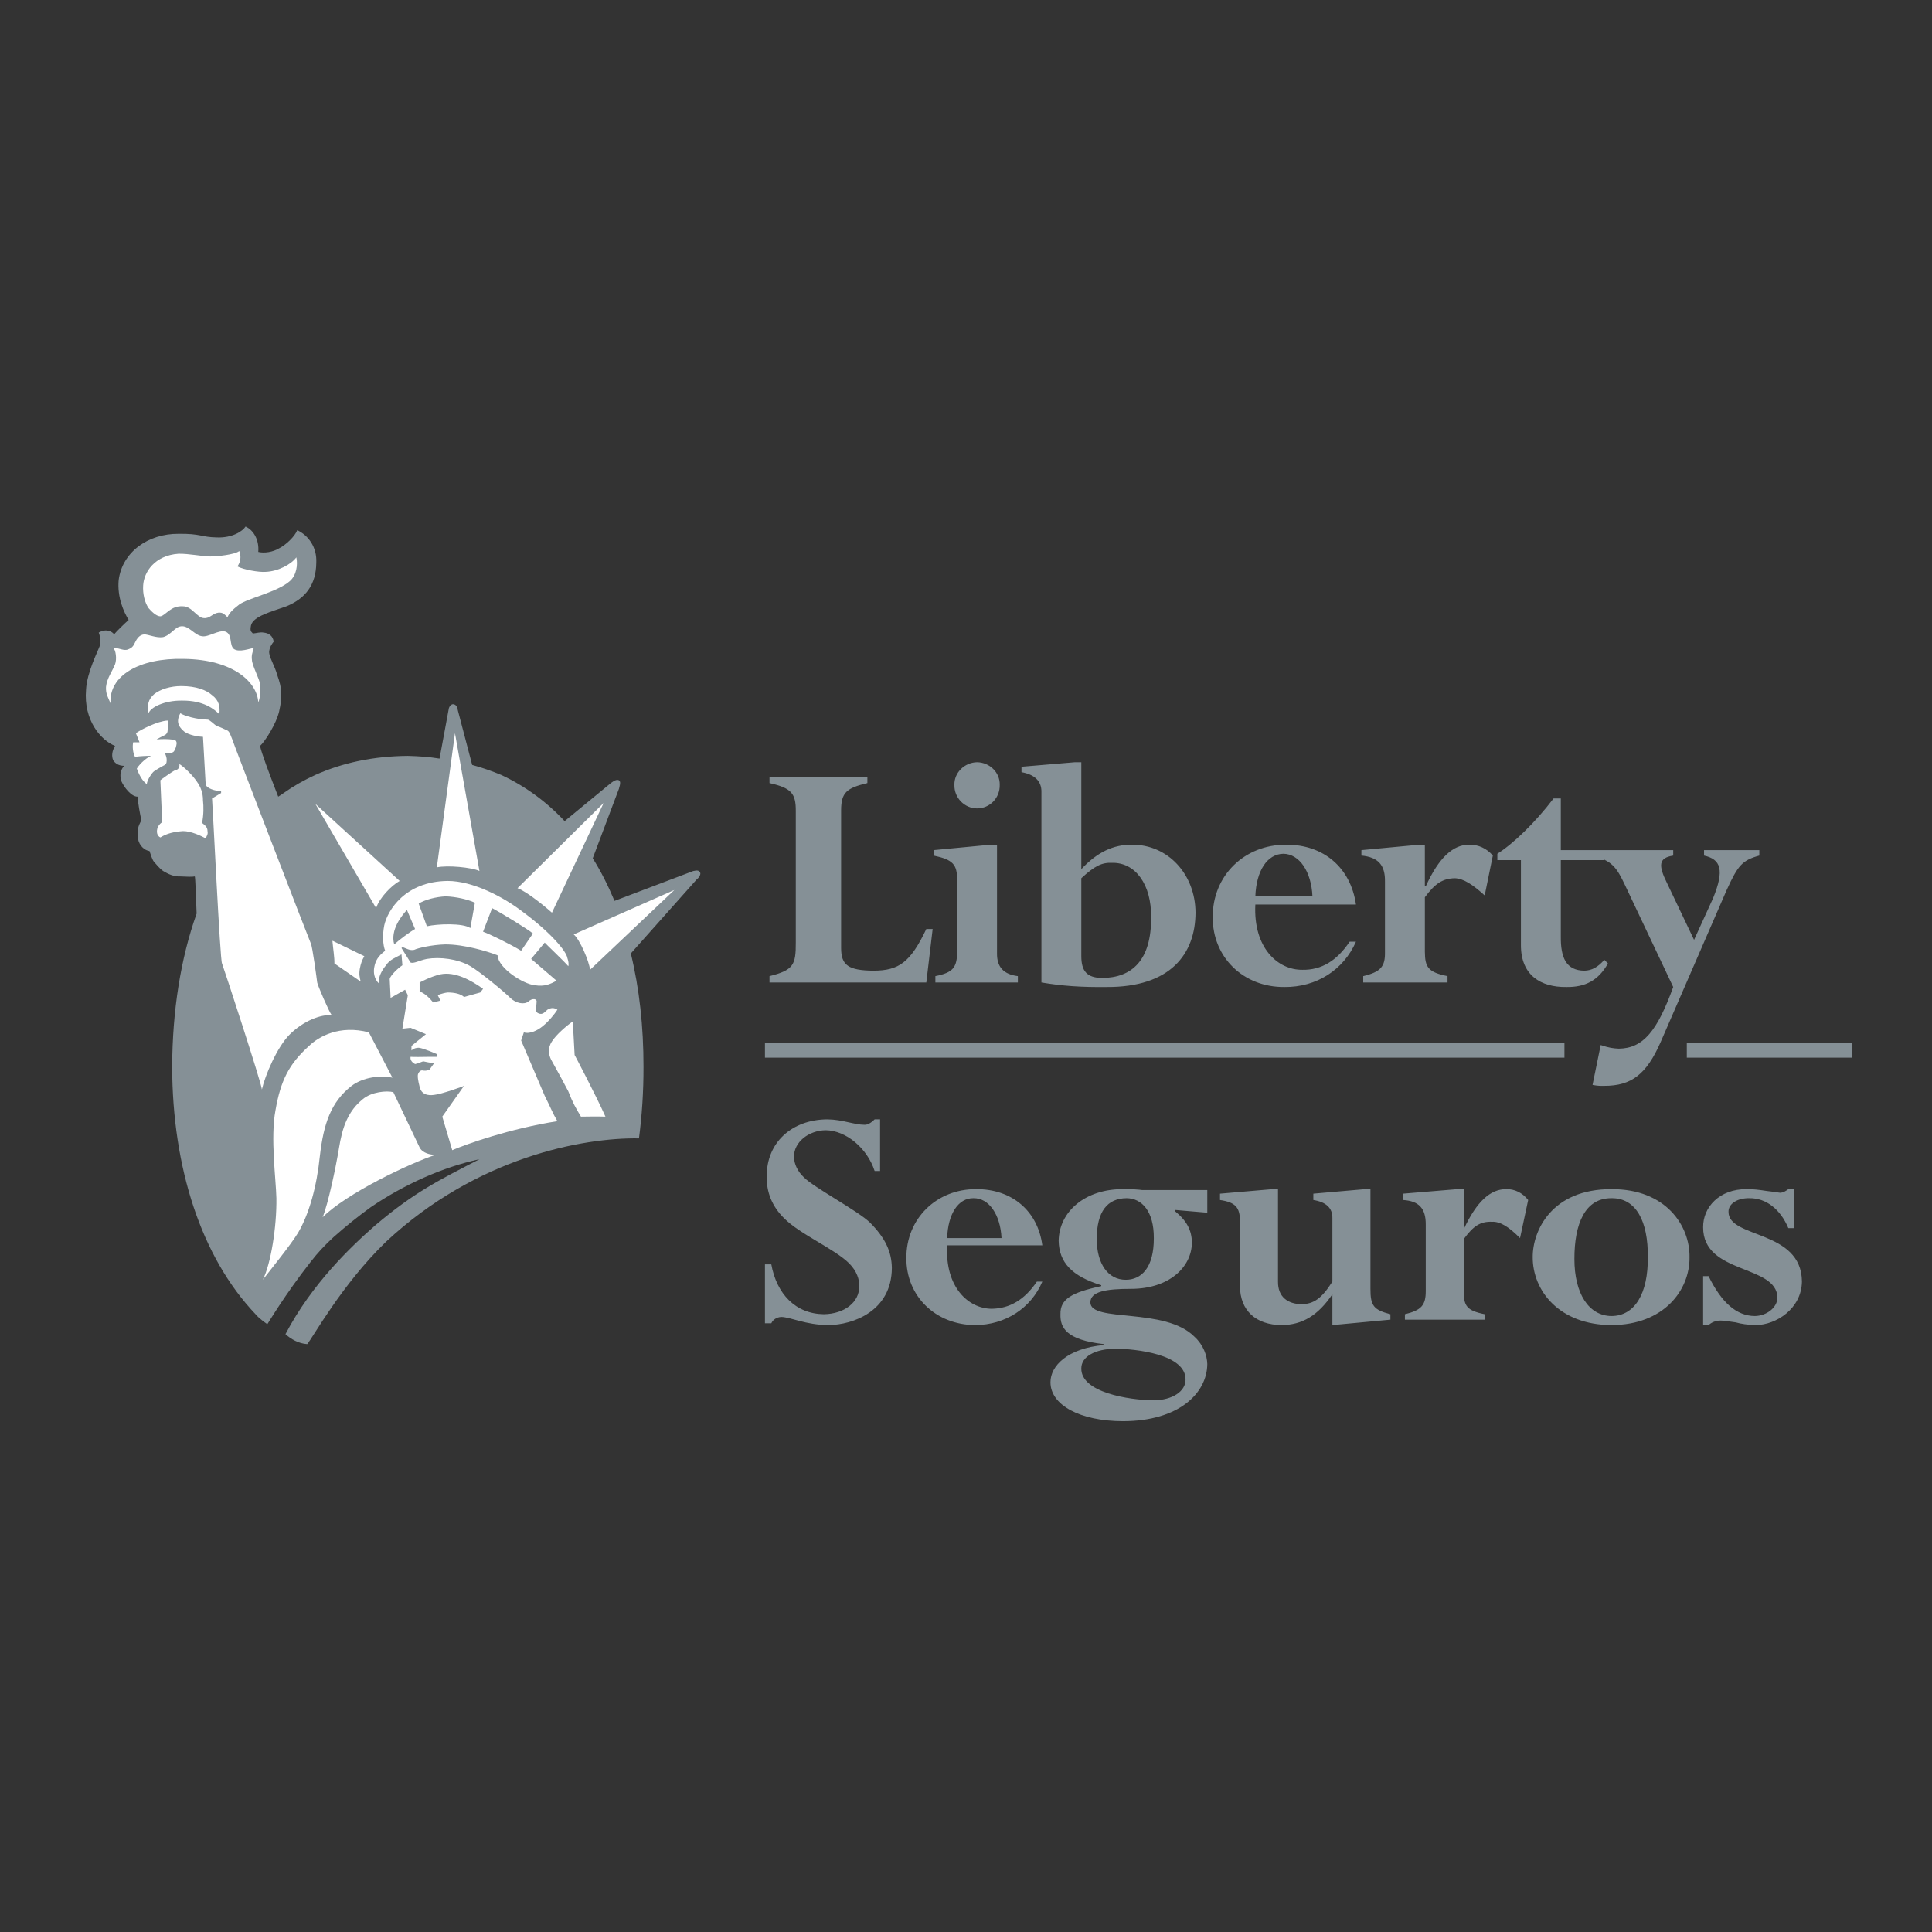
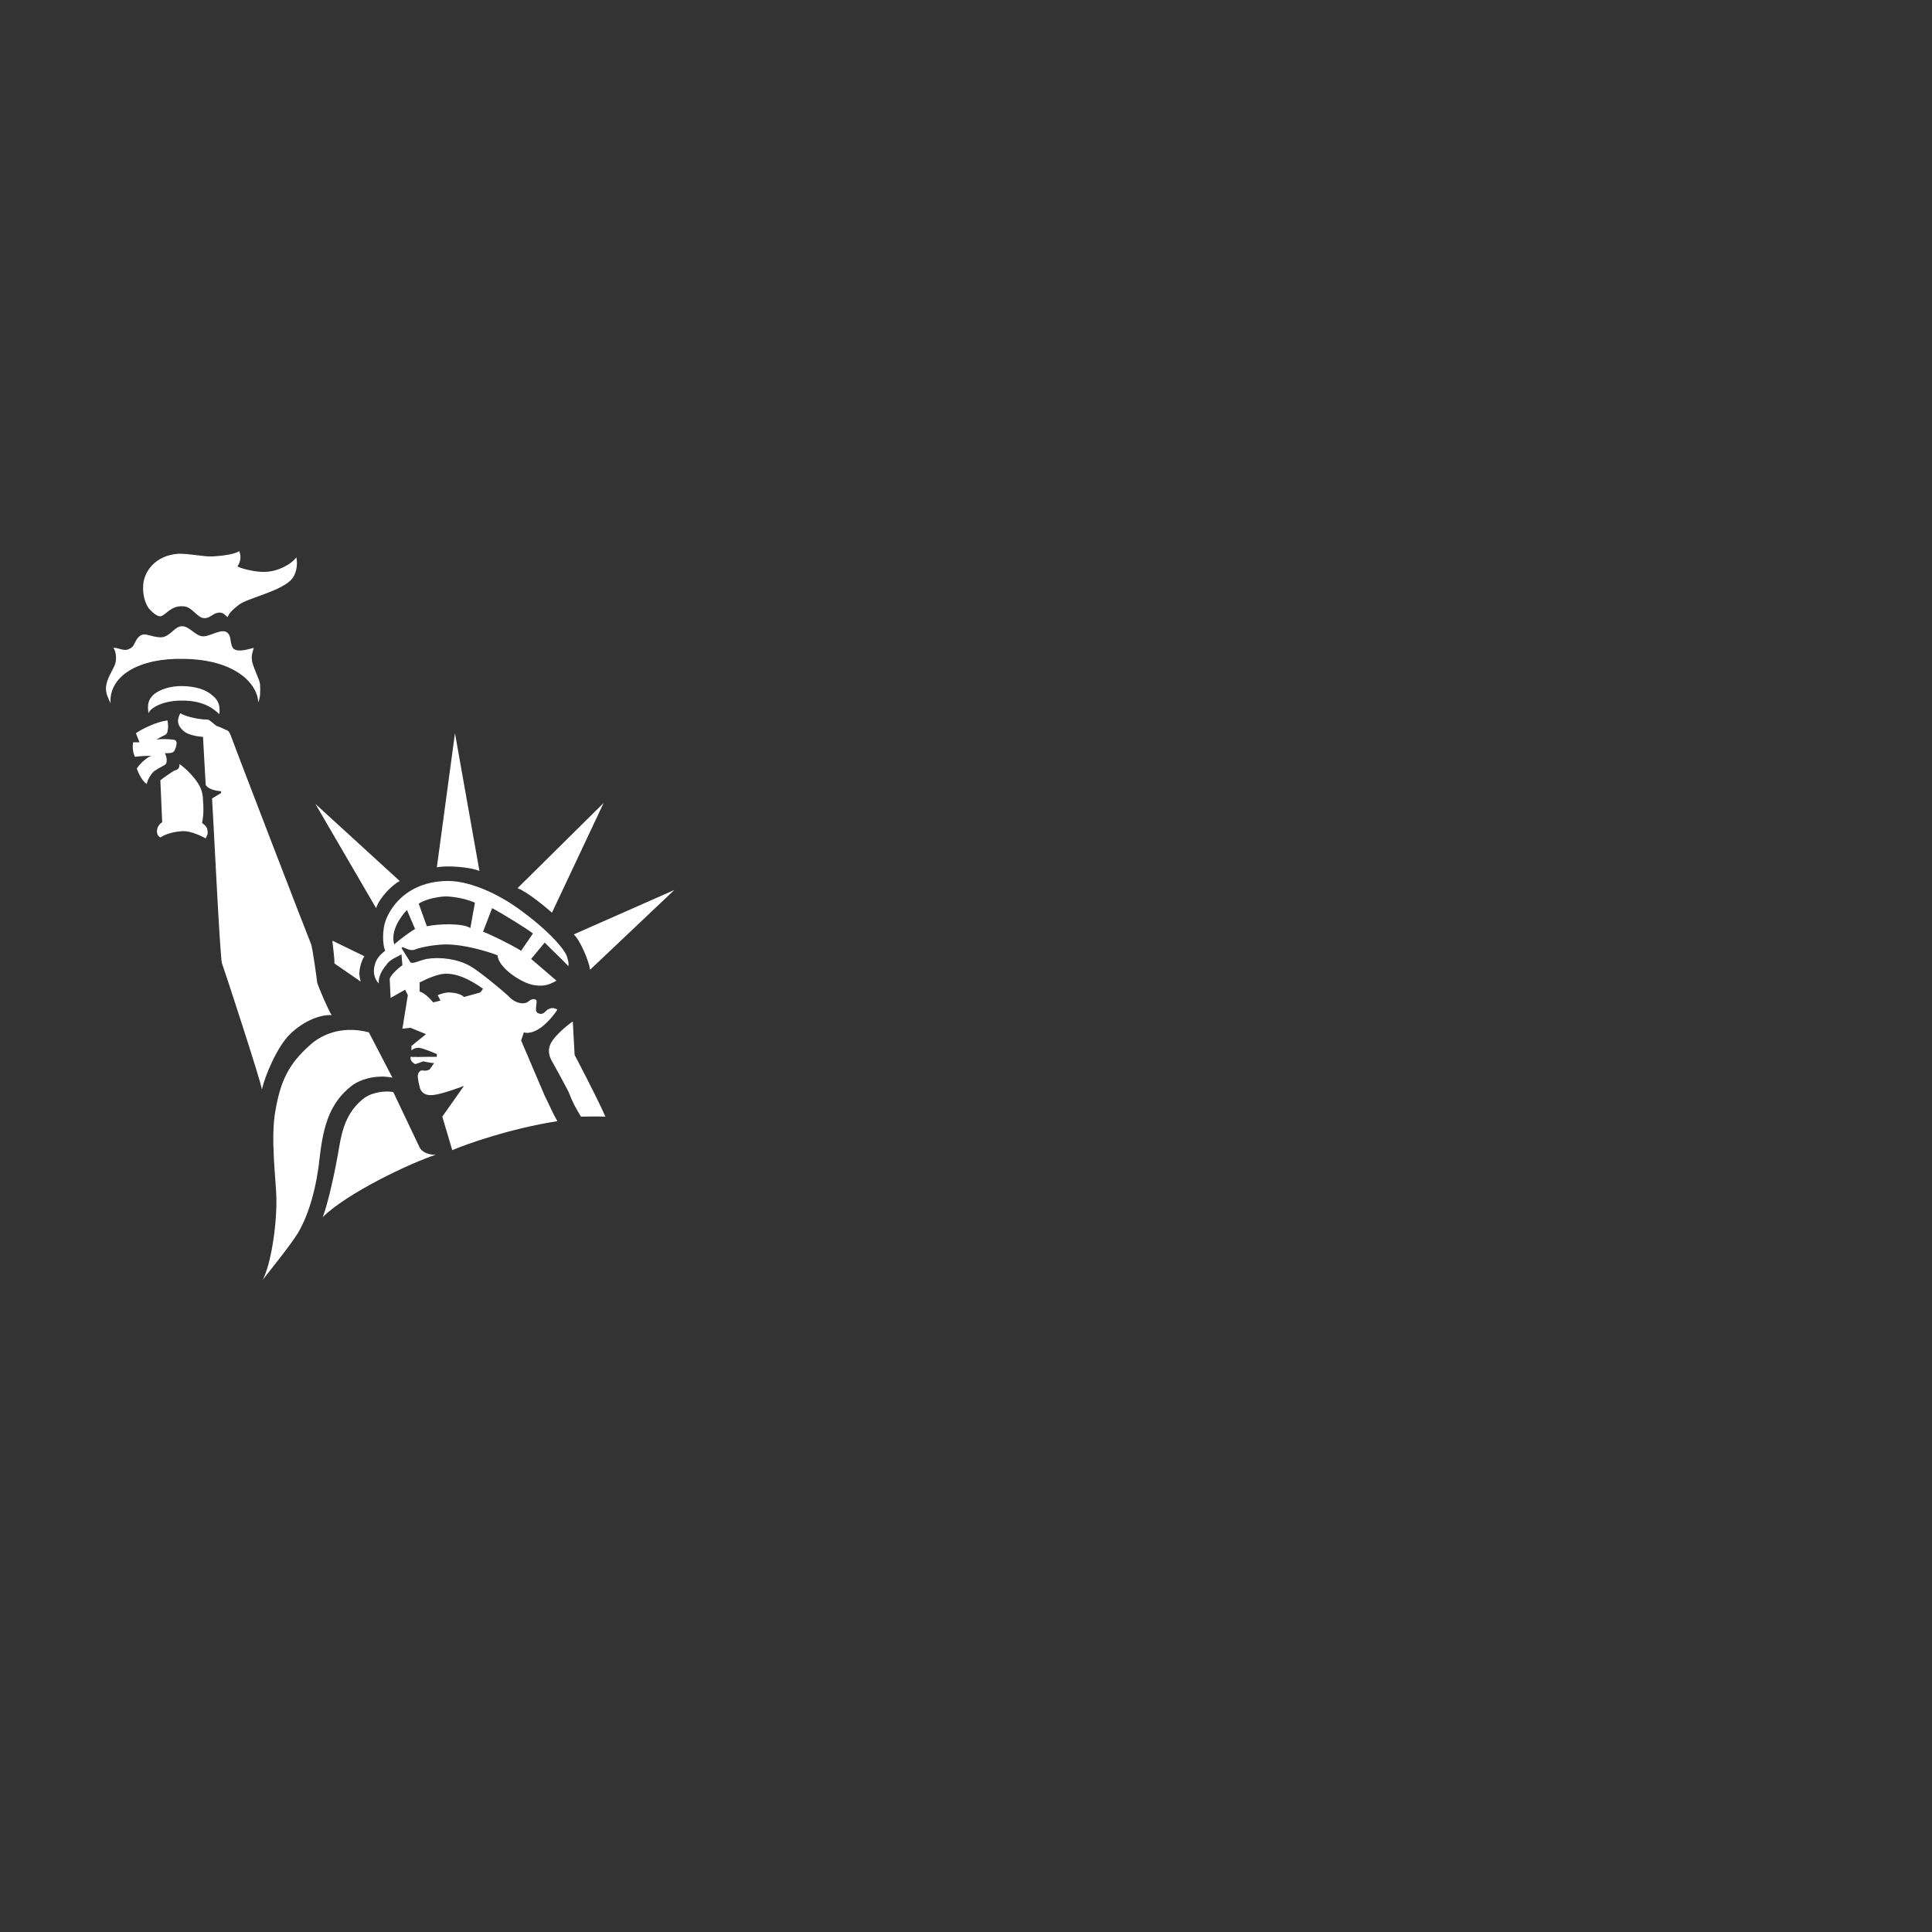
<svg xmlns="http://www.w3.org/2000/svg" width="140px" height="140px" viewBox="0 0 140 140" version="1.1">
  <rect x="0" y="0" width="140" height="140" fill="#333333" stroke="none" />
  <title>Artboard</title>
  <desc>Created with Sketch.</desc>
  <g id="Artboard" stroke="none" stroke-width="1" fill="none" fill-rule="evenodd">
    <g id="liberty-seguros" transform="translate(6, 38)" fill-rule="nonzero">
-       <path d="M116.232,37.597 L128.187,37.597 L128.187,38.643 L116.232,38.643 L116.232,37.597 Z M49.432,37.597 L107.365,37.597 L107.365,38.643 L49.432,38.643 L49.432,37.597 Z M119.122,26.494 C119.942,24.698 120.247,24.342 121.487,23.998 L121.487,23.604 L117.481,23.604 L117.481,23.998 C118.696,24.266 118.976,25.029 118.137,27.085 L116.758,30.107 L114.787,25.969 C114.172,24.724 114.172,24.165 115.247,23.999 L115.247,23.604 L109.401,23.604 L109.401,23.999 C110.816,24.368 111.147,24.851 111.766,26.166 L115.247,33.522 C114.095,36.697 113.079,37.968 111.306,37.989 C110.918,37.968 110.613,37.942 109.992,37.727 L109.401,40.617 C109.774,40.688 109.978,40.688 110.255,40.683 C112.214,40.688 113.307,39.849 114.328,37.53 L119.122,26.494 Z M104.212,30.501 C104.212,32.68 105.661,33.544 107.496,33.522 C108.889,33.544 109.83,33.036 110.518,31.815 L110.255,31.552 C109.779,32.096 109.347,32.324 108.81,32.34 C107.491,32.324 107.084,31.409 107.102,29.844 L107.102,24.327 L110.255,24.327 L110.255,23.604 L107.102,23.604 L107.102,19.86 L106.577,19.86 C105.254,21.597 103.678,23.122 102.504,23.867 L102.504,24.327 L104.212,24.327 L104.212,30.501 L104.212,30.501 Z M102.176,23.998 C101.732,23.477 101.122,23.198 100.468,23.21 C99.292,23.198 98.25,24.164 97.316,26.231 L97.25,26.231 L97.25,23.21 L96.856,23.21 L92.653,23.604 L92.653,23.998 C93.853,24.113 94.386,24.672 94.36,25.903 L94.36,30.96 C94.386,32.044 94.056,32.426 92.784,32.733 L92.784,33.193 L98.893,33.193 L98.893,32.733 C97.488,32.451 97.259,32.095 97.251,30.96 L97.251,27.019 C97.996,26.02 98.53,25.664 99.418,25.64 C100.056,25.664 100.716,26.096 101.586,26.888 L102.176,23.998 Z M84.967,26.954 C85.035,25.105 85.823,23.885 87.003,23.867 C88.162,23.885 89.027,25.156 89.105,26.954 L84.967,26.954 Z M92.258,27.545 C91.873,24.876 89.917,23.198 87.2,23.21 C84.171,23.198 81.858,25.461 81.88,28.465 C81.858,31.359 84.095,33.544 87.069,33.522 C89.408,33.545 91.365,32.274 92.258,30.238 L91.799,30.238 C90.882,31.613 89.764,32.299 88.382,32.275 C86.586,32.299 84.807,30.672 84.967,27.545 L92.258,27.545 L92.258,27.545 Z M72.356,25.64 C73.325,24.749 73.834,24.495 74.589,24.524 C76.3,24.495 77.443,26.122 77.413,28.464 C77.443,31.587 76.02,32.858 73.867,32.865 C72.741,32.858 72.359,32.349 72.356,31.289 L72.356,25.64 Z M72.356,17.233 L71.896,17.233 L68.021,17.561 L68.021,17.955 C68.927,18.114 69.487,18.571 69.466,19.4 L69.466,33.193 C70.936,33.443 72.359,33.544 74.195,33.522 C78.841,33.544 80.621,31.104 80.632,28.136 C80.621,25.359 78.638,23.198 76.034,23.21 C74.673,23.198 73.503,23.757 72.356,24.984 L72.356,17.233 L72.356,17.233 Z M63.16,18.875 C63.136,19.817 63.898,20.58 64.802,20.582 C65.728,20.58 66.466,19.818 66.444,18.875 C66.466,17.986 65.728,17.25 64.802,17.233 C63.898,17.25 63.136,17.987 63.16,18.875 Z M66.247,23.21 L65.788,23.21 L61.65,23.604 L61.65,23.998 C63.034,24.291 63.365,24.622 63.357,25.771 L63.357,30.895 C63.365,32.121 63.059,32.476 61.781,32.733 L61.781,33.193 L67.758,33.193 L67.758,32.733 C66.72,32.603 66.237,32.07 66.247,31.091 L66.247,23.21 L66.247,23.21 Z M54.95,20.714 C54.954,19.411 55.361,19.106 56.854,18.744 L56.854,18.284 L49.761,18.284 L49.761,18.744 C51.344,19.105 51.675,19.487 51.666,20.78 L51.666,30.304 C51.674,31.918 51.497,32.299 49.761,32.734 L49.761,33.193 L61.124,33.193 L61.584,29.319 L61.124,29.319 C59.962,31.765 59.123,32.324 57.315,32.34 C55.463,32.324 54.954,31.943 54.95,30.698 L54.95,20.714 Z M123.983,48.17 L123.589,48.17 C123.454,48.277 123.235,48.422 122.998,48.433 C122.848,48.422 122.461,48.349 122.013,48.301 C121.541,48.228 121.009,48.156 120.568,48.17 C118.588,48.156 117.401,49.487 117.415,50.928 C117.401,54.377 122.776,53.603 122.801,56.052 C122.776,56.749 122.025,57.355 121.159,57.365 C119.847,57.355 118.757,56.41 117.809,54.475 L117.415,54.475 L117.415,58.022 L117.809,58.022 C118.031,57.815 118.346,57.694 118.664,57.694 C118.976,57.693 119.314,57.766 119.78,57.825 C120.161,57.936 120.67,58.008 121.225,58.022 C122.727,58.008 124.543,56.822 124.575,54.869 C124.543,51.085 119.241,51.763 119.254,49.811 C119.241,49.22 119.919,48.809 120.765,48.826 C121.977,48.809 123.018,49.632 123.589,50.994 L123.983,50.994 L123.983,48.17 L123.983,48.17 Z M113.407,53.096 C113.433,55.733 112.465,57.355 110.78,57.365 C109.125,57.355 108.084,55.733 108.087,53.227 C108.084,50.673 108.858,48.809 110.78,48.826 C112.562,48.809 113.433,50.504 113.407,53.096 Z M116.429,53.096 C116.459,50.818 114.717,48.156 110.781,48.17 C106.438,48.156 105.058,51.182 105.066,53.096 C105.058,55.515 106.97,58.008 110.781,58.022 C114.571,58.008 116.459,55.491 116.429,53.096 Z M104.737,48.958 C104.318,48.422 103.738,48.156 103.161,48.17 C101.994,48.156 101.002,49.076 100.074,51.06 L100.074,48.17 L99.614,48.17 L95.673,48.498 L95.673,48.958 C96.814,49.027 97.322,49.56 97.315,50.732 L97.315,55.527 C97.322,56.58 97.007,56.943 95.805,57.234 L95.805,57.628 L101.585,57.628 L101.585,57.234 C100.275,56.968 100.058,56.629 100.074,55.527 L100.074,51.782 C100.76,50.843 101.268,50.504 102.11,50.535 C102.72,50.504 103.35,50.915 104.147,51.717 L104.737,48.958 Z M83.851,55.198 C83.863,56.967 85.001,58.008 86.872,58.022 C88.366,58.008 89.504,57.33 90.55,55.789 L90.55,58.022 L94.754,57.628 L94.754,57.234 C93.546,56.919 93.304,56.628 93.308,55.395 L93.308,48.17 L92.915,48.17 L89.17,48.498 L89.17,48.958 C90.084,49.1 90.568,49.536 90.55,50.272 L90.55,54.87 C89.77,56.096 89.213,56.484 88.316,56.512 C87.3,56.484 86.598,55.975 86.609,54.87 L86.609,48.17 L86.215,48.17 L82.406,48.498 L82.406,48.958 C83.524,49.124 83.863,49.487 83.851,50.535 L83.851,55.198 L83.851,55.198 Z M72.356,61.175 C72.344,60.308 73.336,59.751 74.852,59.73 C76.265,59.751 79.921,60.115 79.909,61.963 C79.921,62.826 78.952,63.455 77.61,63.474 C75.781,63.455 72.344,62.898 72.356,61.175 Z M73.472,51.782 C73.481,49.802 74.232,48.834 75.64,48.826 C76.725,48.834 77.621,49.753 77.61,51.717 C77.621,53.868 76.701,54.741 75.574,54.738 C74.304,54.74 73.481,53.603 73.472,51.782 Z M81.485,48.235 L76.756,48.235 C76.579,48.204 75.926,48.156 75.377,48.17 C72.634,48.156 70.746,49.802 70.714,51.914 C70.746,53.482 71.665,54.474 73.8,55.132 L73.8,55.198 C71.641,55.66 70.818,56.144 70.845,57.234 C70.818,58.202 71.253,59.098 73.997,59.402 L73.997,59.467 C71.35,59.703 70.116,60.986 70.122,62.16 C70.115,63.819 72.27,64.98 75.377,64.985 C79.436,64.98 81.469,62.947 81.485,60.846 C81.47,60.235 81.204,59.461 80.566,58.876 C78.444,56.701 73.021,57.863 73.012,56.38 C73.021,55.588 74.135,55.394 75.968,55.395 C78.686,55.394 80.356,53.845 80.369,52.045 C80.356,51.157 80.017,50.48 79.121,49.746 L79.187,49.681 L81.485,49.877 L81.485,48.235 L81.485,48.235 Z M62.635,51.717 C62.689,49.971 63.439,48.809 64.54,48.826 C65.667,48.809 66.49,50.019 66.575,51.717 L62.635,51.717 Z M69.531,52.242 C69.2,49.753 67.336,48.156 64.736,48.17 C61.865,48.156 59.663,50.31 59.679,53.162 C59.663,55.927 61.792,58.008 64.671,58.022 C66.852,58.008 68.716,56.798 69.531,54.869 L69.137,54.869 C68.256,56.168 67.191,56.822 65.853,56.84 C64.165,56.822 62.471,55.273 62.635,52.242 L69.531,52.242 Z M57.774,43.112 L57.38,43.112 C57.108,43.387 56.867,43.508 56.657,43.506 C56.286,43.507 55.874,43.411 55.409,43.309 C55.002,43.217 54.518,43.121 53.964,43.112 C51.371,43.121 49.531,44.815 49.564,47.25 C49.532,48.373 49.943,49.414 50.812,50.272 C51.976,51.448 54.47,52.489 55.541,53.556 C56.092,54.111 56.286,54.74 56.263,55.198 C56.286,56.362 55.196,57.209 53.701,57.234 C51.638,57.209 50.282,55.757 49.892,53.621 L49.432,53.621 L49.432,57.891 L49.892,57.891 C50.016,57.621 50.282,57.451 50.614,57.431 C51.323,57.451 52.364,58.008 54.03,58.022 C55.802,58.008 58.609,57.016 58.628,53.884 C58.609,52.658 58.125,51.69 57.051,50.6 C56.189,49.753 52.945,48.034 52.257,47.316 C51.807,46.897 51.541,46.364 51.534,45.805 C51.541,44.766 52.582,43.919 53.833,43.9 C55.317,43.919 56.842,45.202 57.38,46.856 L57.774,46.856 L57.774,43.112 L57.774,43.112 Z M44.703,25.18 C44.584,24.986 44.226,25.142 44.243,25.115 L38.528,27.282 C38.067,26.18 37.557,25.16 36.952,24.195 L38.857,19.138 C38.825,19.165 39.056,18.664 38.857,18.547 C38.629,18.413 38.281,18.748 38.266,18.744 L34.916,21.503 C33.608,20.102 32.069,18.97 30.318,18.153 C29.642,17.874 28.955,17.629 28.216,17.43 L27.165,13.423 C27.197,13.431 27.107,13.031 26.837,13.03 C26.571,13.031 26.498,13.409 26.508,13.423 L25.851,16.97 C25.099,16.846 24.346,16.793 23.553,16.773 C21.058,16.793 18.83,17.269 16.853,18.153 C16.045,18.519 15.259,18.967 14.554,19.466 C14.404,19.568 14.289,19.661 14.16,19.729 C13.474,17.964 12.929,16.507 12.846,16.051 C13.212,15.719 14.021,14.445 14.226,13.555 C14.493,12.383 14.409,11.813 14.094,10.928 C13.91,10.238 13.489,9.616 13.503,9.22 C13.539,8.881 13.706,8.657 13.832,8.497 C13.77,8.07 13.483,7.878 13.109,7.84 C12.827,7.792 12.581,7.884 12.321,7.906 C12.231,7.767 12.091,7.792 12.189,7.315 C12.357,6.646 13.679,6.323 14.751,5.936 C16.134,5.371 16.901,4.383 16.919,2.783 C16.979,1.645 16.338,0.791 15.539,0.418 C15.37,0.872 14.702,1.498 14.226,1.732 C13.78,2.006 13.146,2.102 12.715,1.994 C12.788,1.147 12.396,0.425 11.795,0.155 C11.579,0.494 10.834,0.993 9.693,0.943 C8.595,0.923 8.524,0.658 6.935,0.681 C4.712,0.667 2.858,2.018 2.599,4.031 C2.483,5.288 2.979,6.368 3.322,6.921 C3.073,7.138 2.418,7.767 2.271,7.972 C2.14,7.767 1.695,7.516 1.155,7.84 C1.276,8.147 1.298,8.489 1.22,8.826 C1.114,9.142 0.297,10.729 0.235,11.979 C0.046,14.178 1.299,15.646 2.337,16.051 C2.117,16.416 2.069,16.788 2.206,17.101 C2.34,17.293 2.558,17.488 2.994,17.496 C2.746,17.768 2.649,18.19 2.797,18.612 C3.002,19.072 3.537,19.749 3.979,19.729 C3.981,20.145 4.167,21.076 4.242,21.437 C4.098,21.753 3.934,21.982 3.979,22.553 C3.981,23.124 4.354,23.594 4.833,23.67 C4.937,23.969 5.024,24.276 5.162,24.458 C5.35,24.649 5.495,24.876 5.818,25.115 C6.195,25.342 6.591,25.53 7.066,25.509 C7.524,25.53 7.935,25.552 8.117,25.509 C8.155,25.616 8.198,26.85 8.248,28.202 C7.08,31.483 6.495,35.265 6.475,39.303 C6.496,46.599 8.57,53.079 12.518,57.234 C12.53,57.255 12.758,57.534 13.371,57.956 C13.393,57.946 14.633,55.828 16.524,53.424 C16.995,52.811 17.544,52.219 18.166,51.651 C19.074,50.843 19.973,50.125 20.86,49.483 C23.285,47.83 26.105,46.566 28.741,46.002 C25.722,47.568 24.028,48.393 21.188,50.797 C19.44,52.327 16.605,55.019 14.685,58.679 C15.071,59.027 15.614,59.356 16.262,59.401 C16.664,58.939 18.771,55.077 21.976,51.979 C28.548,45.844 36.256,44.426 40.302,44.491 C40.518,42.844 40.635,41.112 40.63,39.302 C40.635,36.395 40.329,33.612 39.711,31.092 L44.505,25.706 C44.538,25.702 44.871,25.369 44.703,25.18 Z" id="Shape" fill="#859096" />
      <path d="M31.5,26.363 C32.196,26.602 33.659,27.832 33.997,28.136 L37.741,20.188 L31.5,26.363 Z M31.763,30.895 C30.974,30.413 29.469,29.679 29.004,29.516 L29.661,27.808 C30.239,28.106 32.302,29.363 32.617,29.647 L31.763,30.895 Z M28.085,29.253 C27.547,28.875 25.695,28.944 24.932,29.122 L24.341,27.48 C24.787,27.195 25.589,26.986 26.312,26.954 C27.058,26.986 27.862,27.162 28.414,27.413 L28.085,29.253 Z M22.567,30.435 C22.267,29.393 23.108,28.349 23.487,27.939 L24.078,29.319 C23.632,29.575 22.932,30.107 22.567,30.435 Z M24.407,33.193 C24.401,33.21 25.169,32.769 25.917,32.603 C26.959,32.386 28.141,33.027 29.004,33.654 L28.807,33.917 L27.625,34.245 C27.384,34.014 26.941,33.922 26.443,33.917 C26.037,33.965 25.694,34.12 25.72,34.114 L25.917,34.508 L25.392,34.639 C25.134,34.329 24.75,33.943 24.407,33.851 L24.407,33.193 Z M35.113,31.42 C35.048,30.94 33.912,29.585 31.96,28.136 C30.466,26.971 28.25,25.839 26.443,25.837 C23.35,25.867 22.08,27.979 21.845,29.056 C21.708,29.749 21.742,30.471 21.911,30.895 C21.393,31.287 21.207,31.625 21.123,32.077 C21.047,32.447 21.113,32.941 21.451,33.259 C21.394,32.789 21.703,32.262 21.977,31.946 C22.234,31.531 22.7,31.381 23.094,31.158 L23.159,31.946 C22.792,32.196 22.3,32.685 22.239,32.931 L22.305,34.311 L23.356,33.719 L23.553,34.114 L23.159,36.543 L23.75,36.478 L24.867,36.938 L23.816,37.792 L23.816,38.12 C23.806,38.14 23.965,37.924 24.342,37.923 C24.704,37.957 25.658,38.384 25.655,38.383 L25.655,38.58 L25.196,38.58 C24.784,38.596 23.771,38.596 23.751,38.58 C23.7,38.84 23.919,39.029 24.079,39.106 C24.301,39.064 24.555,38.937 24.67,38.908 C24.833,38.937 25.157,39.021 25.458,39.04 L25.13,39.5 C25.1,39.504 24.927,39.636 24.604,39.565 C24.436,39.538 24.262,39.782 24.276,39.96 C24.262,40.194 24.397,40.719 24.407,40.748 C24.569,41.506 25.373,41.347 25.458,41.339 C25.987,41.294 27.651,40.693 27.626,40.682 L26.05,42.915 L26.772,45.346 C27.806,44.902 30.96,43.781 34.391,43.244 C34.012,42.598 33.95,42.351 33.472,41.405 L31.764,37.398 L31.961,36.807 C32.373,36.951 32.966,36.671 33.34,36.347 C33.736,36.042 34.19,35.482 34.392,35.165 C34.121,34.994 33.913,35.027 33.669,35.165 C33.492,35.309 33.328,35.578 33.012,35.427 C32.721,35.309 32.876,34.964 32.881,34.639 C32.945,34.335 32.547,34.33 32.289,34.573 C31.988,34.817 31.393,34.713 30.976,34.311 C30.623,33.943 28.772,32.405 28.085,32.012 C27.151,31.474 25.87,31.333 24.933,31.486 C24.374,31.6 23.981,31.845 23.751,31.749 L23.094,30.698 L23.159,30.633 C23.434,30.707 23.666,30.903 24.013,30.83 C24.295,30.693 25.307,30.462 26.246,30.436 C27.618,30.425 29.319,30.937 30.056,31.224 C30.1,32.162 31.929,33.316 32.749,33.391 C33.455,33.508 33.878,33.316 34.326,33.063 L32.487,31.486 L33.472,30.304 C33.457,30.308 34.961,31.741 35.179,32.012 C35.238,31.858 35.17,31.585 35.113,31.42 Z M4.965,16.773 C4.727,16.834 4.191,17.255 3.913,17.693 C4.006,17.974 4.308,18.631 4.636,18.81 C4.673,18.507 5.006,18.002 5.162,17.89 C5.403,17.719 5.635,17.605 5.818,17.496 C6.009,17.419 6.078,17.326 6.081,17.102 C6.078,16.906 6.05,16.806 5.95,16.577 C6.142,16.574 6.488,16.603 6.606,16.445 C6.722,16.277 6.778,16.066 6.803,15.854 C6.778,15.646 6.684,15.599 6.475,15.592 C6.264,15.555 5.654,15.538 5.359,15.592 C5.352,15.562 5.822,15.32 5.95,15.263 C6.101,15.182 6.149,15.041 6.146,14.935 C6.195,14.808 6.189,14.545 6.146,14.212 C5.425,14.248 4.19,14.877 3.847,15.132 L4.11,15.789 L3.651,15.789 C3.584,16.088 3.631,16.58 3.782,16.84 C4.191,16.787 4.68,16.765 4.965,16.773 Z M7.33,9.745 C10.988,9.795 12.651,11.496 12.715,12.898 C12.885,12.475 12.861,12.079 12.846,11.584 C12.819,11.241 12.256,10.192 12.255,9.811 C12.208,9.492 12.302,9.26 12.387,8.957 C12.139,8.979 11.323,9.306 10.941,9.022 C10.598,8.726 10.857,7.978 10.35,7.774 C9.877,7.603 9.109,8.187 8.643,8.103 C8.13,8.046 7.71,7.372 7.197,7.38 C6.684,7.372 6.428,8 5.818,8.168 C5.313,8.249 4.725,7.957 4.439,7.971 C4.122,8 3.93,8.248 3.782,8.562 C3.65,8.854 3.537,8.979 3.191,9.088 C2.868,9.147 2.442,8.887 2.206,8.957 C2.395,9.096 2.477,9.759 2.337,10.139 C2.144,10.634 1.744,11.148 1.681,11.781 C1.657,12.298 1.837,12.546 2.009,12.963 C1.883,10.961 4.089,9.664 7.33,9.745 Z M4.374,4.425 C4.333,5.039 4.493,5.67 4.768,6.067 C4.933,6.256 5.311,6.665 5.622,6.658 C5.987,6.624 6.359,5.865 7.264,5.935 C7.896,5.925 8.293,6.782 8.775,6.789 C9.202,6.835 9.412,6.439 9.825,6.395 C10.155,6.36 10.274,6.532 10.483,6.723 C10.625,6.416 10.827,6.195 11.337,5.804 C11.976,5.342 14.121,4.9 15.015,4.096 C15.487,3.676 15.589,2.921 15.475,2.388 C15.1,2.898 14.144,3.409 13.241,3.439 C12.746,3.479 11.626,3.272 11.205,3.045 C11.43,2.723 11.495,2.335 11.337,1.929 C11.027,2.195 9.716,2.322 9.235,2.323 C8.69,2.322 7.69,2.113 6.936,2.126 C5.211,2.246 4.424,3.455 4.374,4.425 Z M7.198,12.767 C8.792,12.755 9.544,13.414 9.891,13.752 C9.962,13.227 9.877,12.755 9.366,12.372 C8.965,12.014 8.236,11.717 7.132,11.715 C6.372,11.717 5.623,11.936 5.162,12.307 C4.728,12.694 4.658,13.105 4.768,13.686 C4.89,13.269 5.902,12.746 7.198,12.767 Z M25.655,24.852 C26.421,24.687 28.163,24.847 28.742,25.115 L26.969,15.131 L25.655,24.852 Z M33.997,37.464 C33.659,37.972 33.771,38.442 33.931,38.777 C34.143,39.141 35.175,41.049 35.179,41.076 C35.502,41.915 35.756,42.35 36.099,42.915 C36.626,42.908 37.232,42.894 37.872,42.915 C37.189,41.379 35.631,38.425 35.639,38.448 L35.507,36.018 C35.064,36.316 34.286,36.993 33.997,37.464 Z M17.379,50.206 C17.784,49.23 18.336,46.537 18.495,45.608 C18.691,44.48 18.875,42.793 20.269,41.667 C20.93,41.098 22.041,41.025 22.502,41.142 L24.407,45.148 C24.61,45.552 25.184,45.7 25.589,45.674 C23.738,46.272 19.127,48.461 17.379,50.206 Z M17.182,45.74 C16.953,48 16.407,49.944 15.605,51.323 C15.062,52.224 13.581,54.035 13.044,54.738 C13.624,53.601 14.058,50.901 14.029,48.826 C13.998,47.441 13.585,44.434 13.963,42.455 C14.334,40.303 14.941,39.101 16.393,37.792 C17.102,37.111 18.596,36.252 20.729,36.807 L22.436,40.091 C21.532,39.902 20.312,40.06 19.481,40.682 C17.966,41.862 17.451,43.447 17.182,45.74 Z M10.088,31.815 C9.947,31.614 9.412,20.284 9.366,19.86 L10.022,19.466 L10.022,19.335 C9.552,19.307 9.039,19.144 8.906,18.875 L8.709,15.394 C8.106,15.368 7.481,15.175 7.264,14.935 C6.958,14.652 6.732,14.294 7.067,13.686 C7.361,13.876 8.246,14.132 9.037,14.146 C9.178,14.132 9.521,14.498 9.694,14.606 C9.938,14.664 10.311,14.87 10.482,14.935 C10.647,15.017 10.745,15.39 10.811,15.526 C10.838,15.67 16.45,30.239 16.525,30.37 C16.639,30.565 16.966,33.012 16.985,33.194 C17.012,33.384 17.851,35.342 18.036,35.559 C17.268,35.507 16.046,35.935 15.015,36.939 C14.065,37.871 13.198,39.973 12.978,40.945 C12.932,40.429 10.181,32.033 10.088,31.815 Z M20.4,31.289 C20.223,31.609 20.148,31.805 20.072,32.209 C20.007,32.598 20.059,32.816 20.137,33.128 L18.233,31.815 C18.246,31.404 18.131,30.684 18.101,30.304 C18.098,30.266 18.085,30.2 18.101,30.172 L20.4,31.289 Z M16.854,20.254 L22.962,25.838 C22.386,26.154 21.497,27.05 21.254,27.808 L16.854,20.254 Z M36.756,32.275 C36.7,31.671 36.009,30.063 35.573,29.713 L42.864,26.494 L36.756,32.275 Z M8.905,22.75 C8.619,22.593 7.85,22.219 7.263,22.225 C6.616,22.268 6.084,22.395 5.621,22.685 C5.379,22.568 5.314,22.289 5.424,21.962 C5.583,21.637 5.776,21.59 5.752,21.568 L5.621,18.546 C5.598,18.535 6.457,17.925 6.672,17.823 C6.921,17.785 7.027,17.604 7,17.364 C7.407,17.629 7.968,18.201 8.248,18.612 C8.549,19.027 8.713,19.468 8.708,19.991 C8.759,20.447 8.764,21.031 8.643,21.634 C8.857,21.801 9.038,21.94 9.037,22.225 C9.085,22.454 8.992,22.546 8.905,22.75 Z" id="Shape" fill="#FFFFFF" />
    </g>
  </g>
</svg>